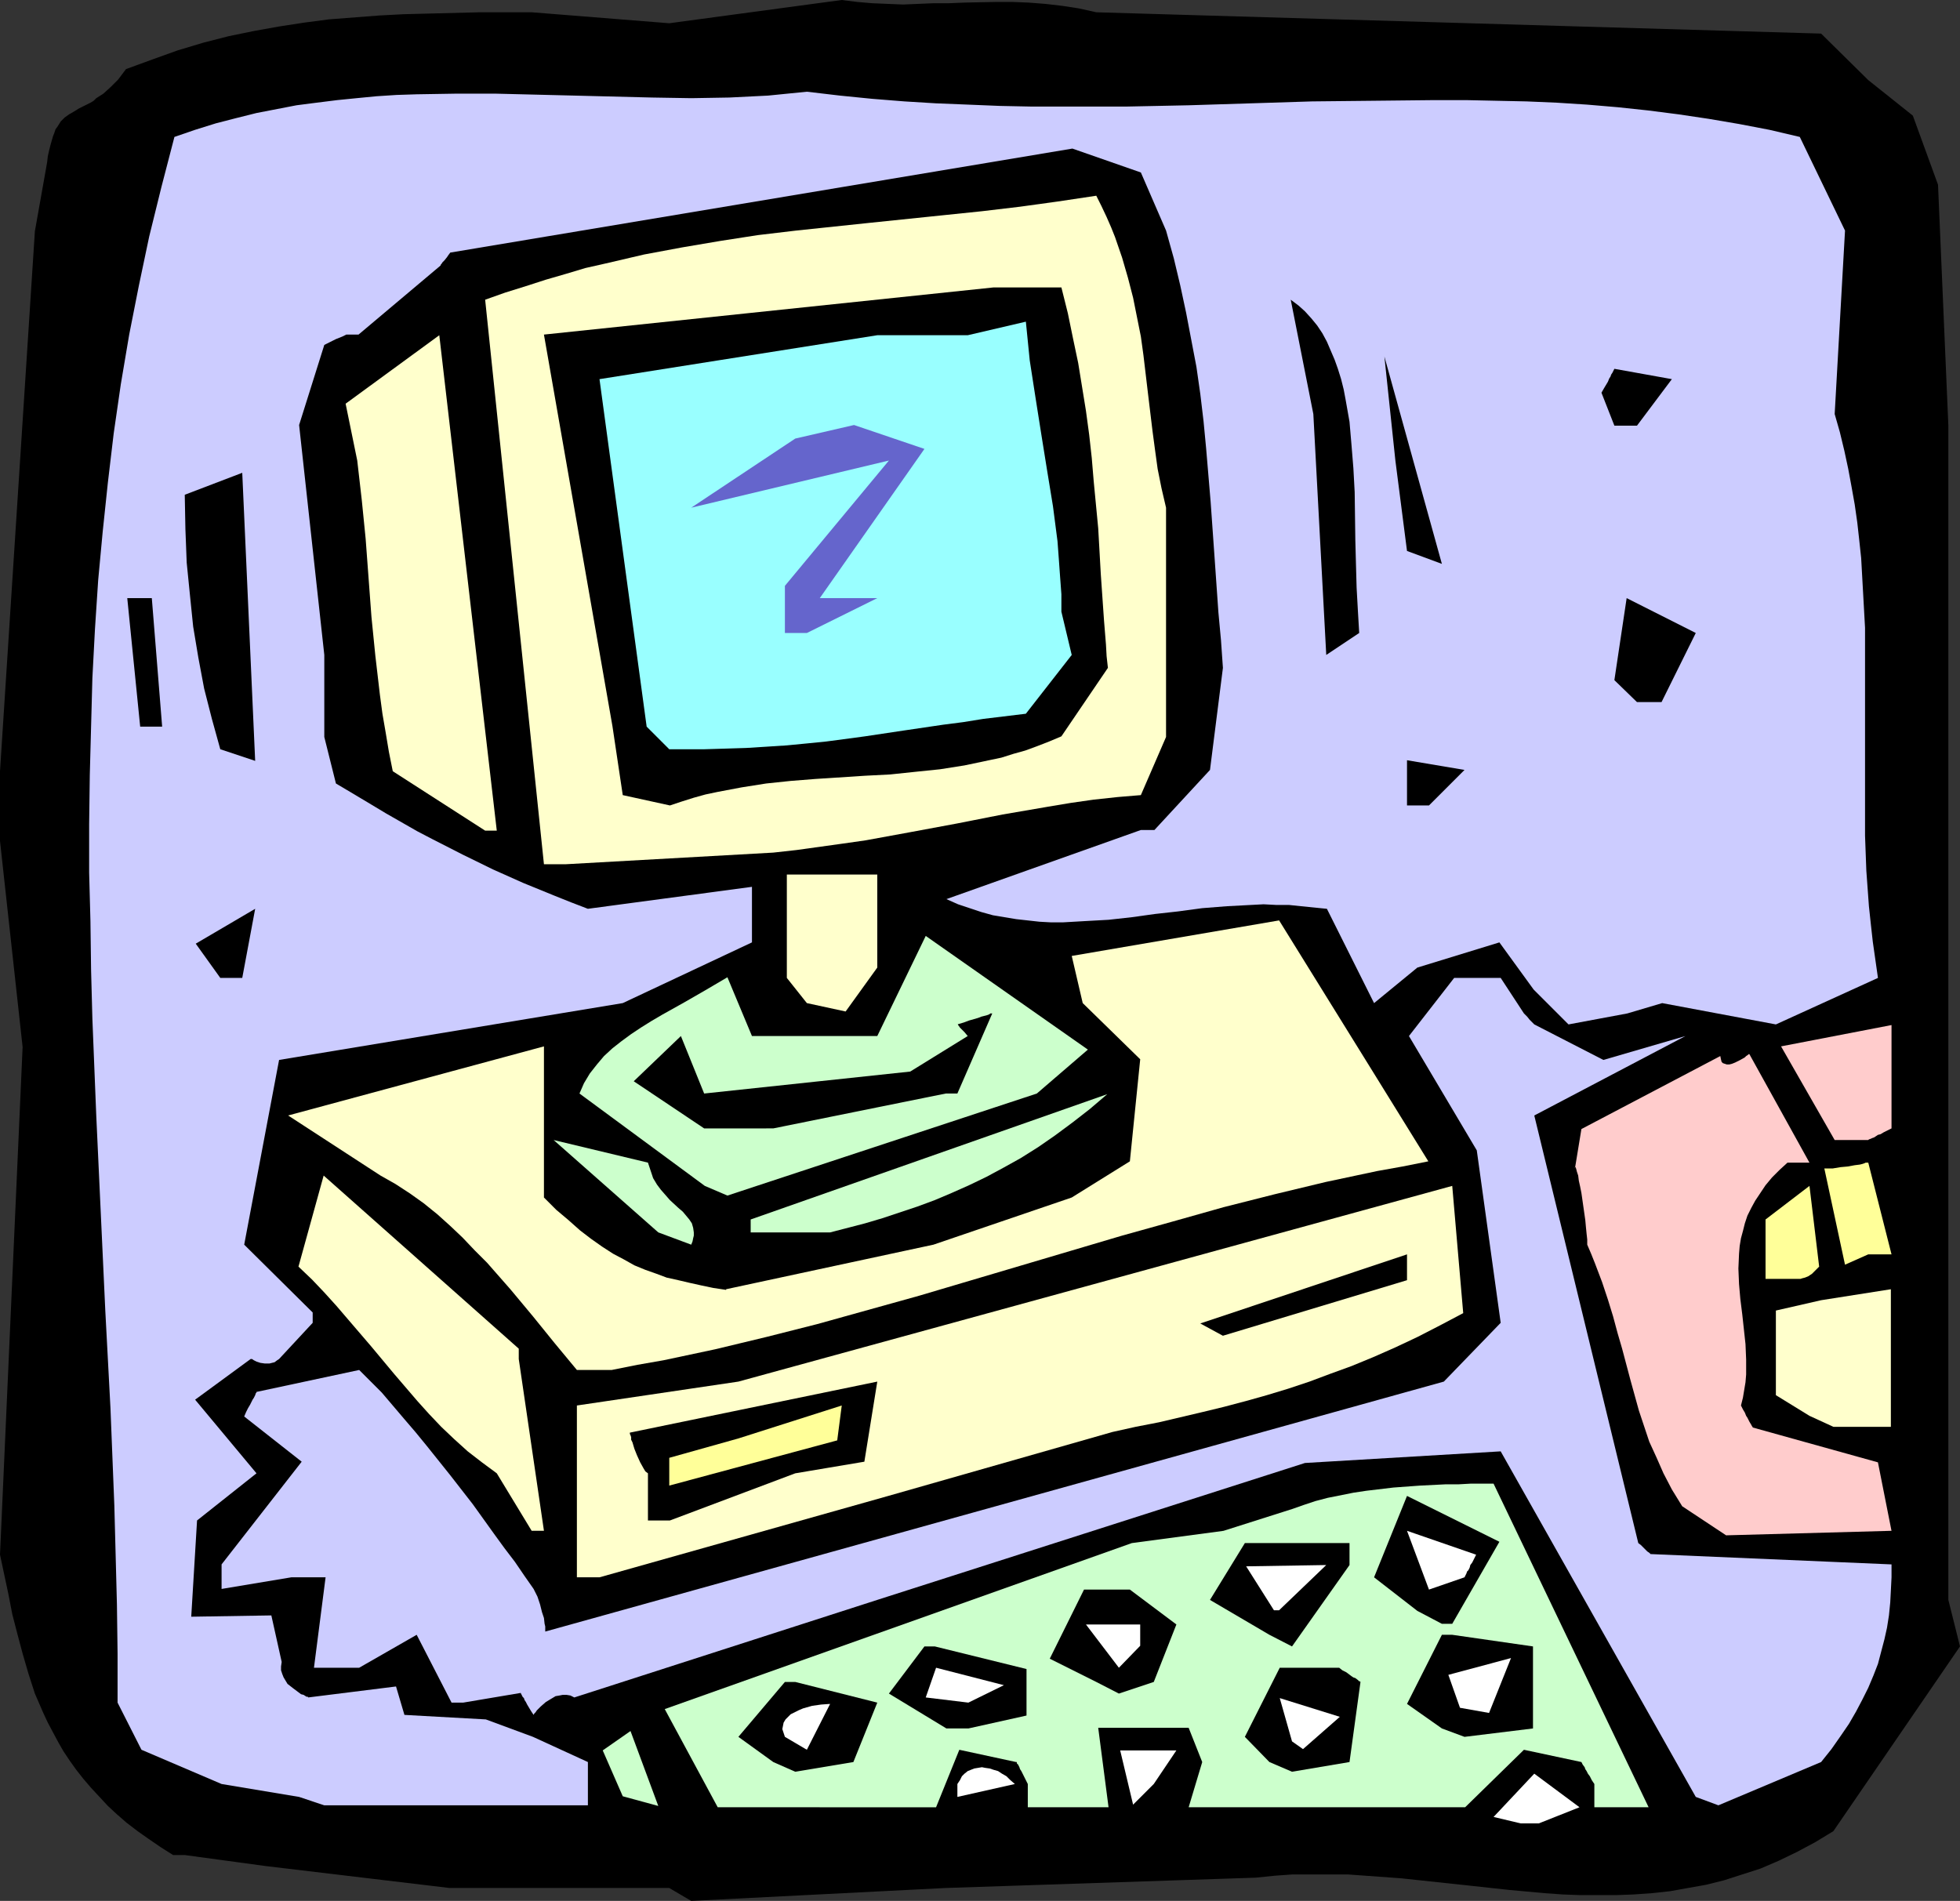
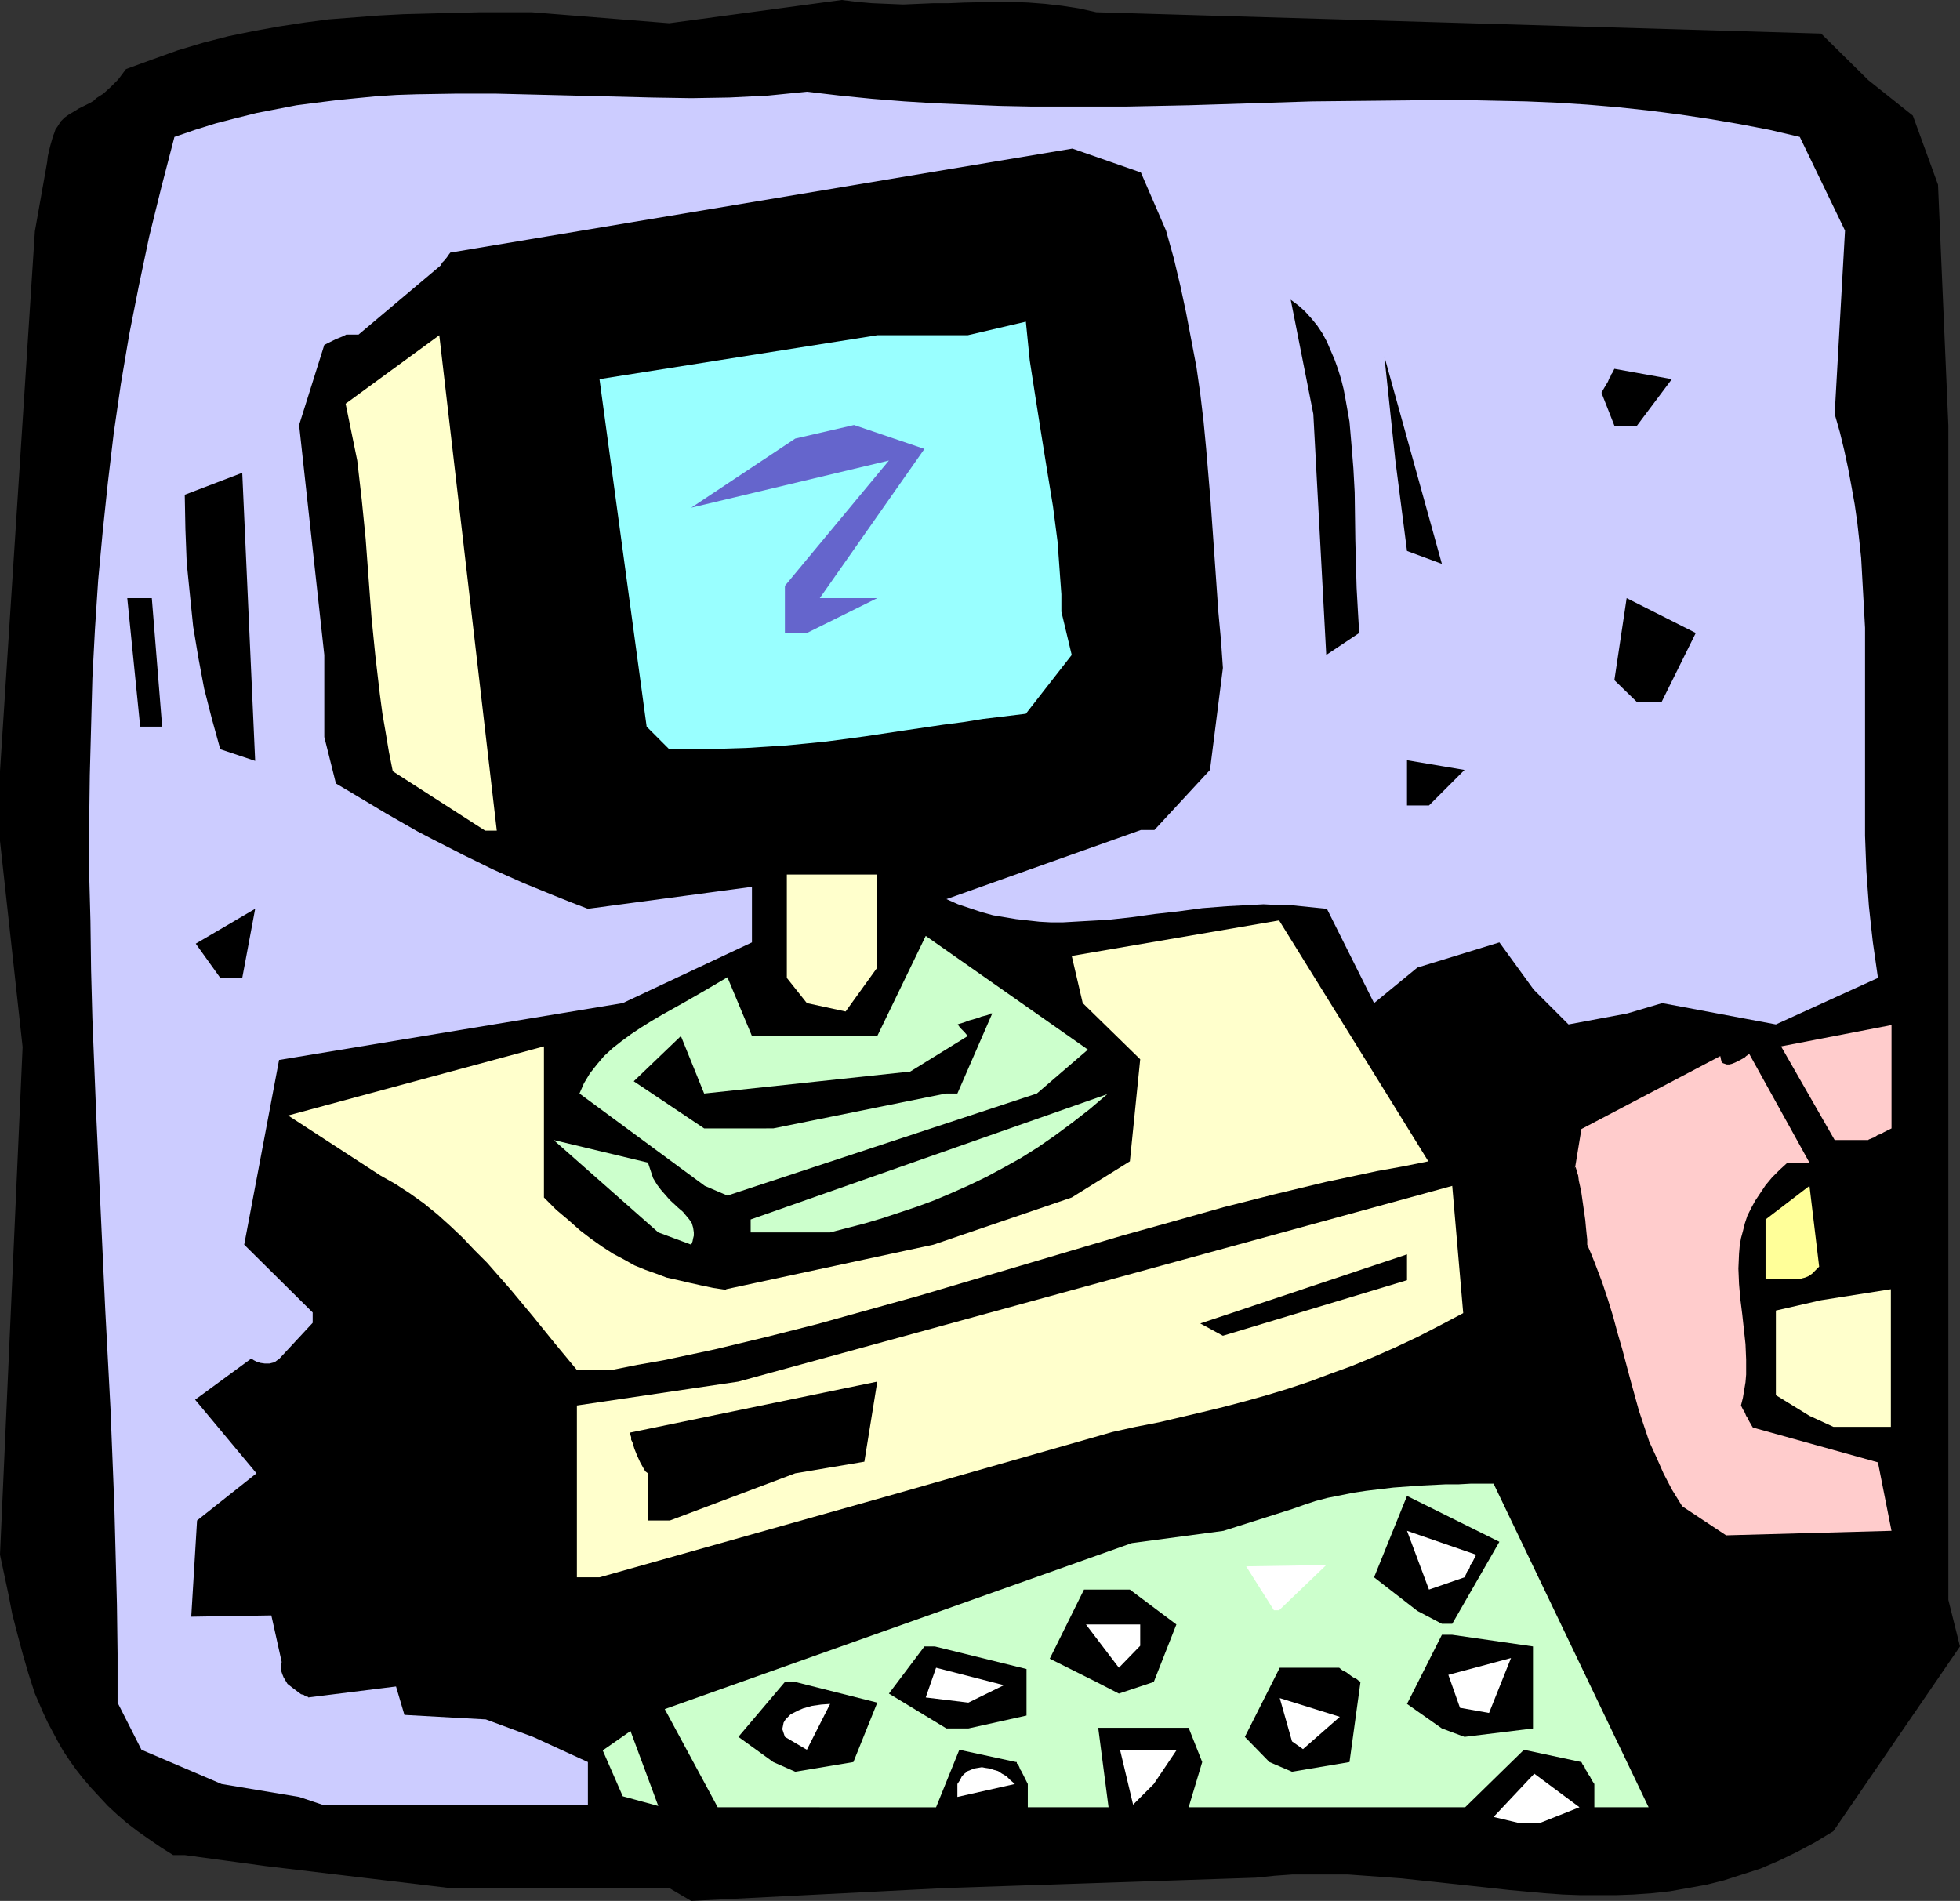
<svg xmlns="http://www.w3.org/2000/svg" xmlns:ns1="http://sodipodi.sourceforge.net/DTD/sodipodi-0.dtd" xmlns:ns2="http://www.inkscape.org/namespaces/inkscape" version="1.0" width="129.724mm" height="125.826mm" id="svg51" ns1:docname="Computer 26.wmf">
  <rect width="100%" height="100%" fill="#333333" stroke="none" />
  <ns1:namedview id="namedview51" pagecolor="#ffffff" bordercolor="#000000" borderopacity="0.25" ns2:showpageshadow="2" ns2:pageopacity="0.0" ns2:pagecheckerboard="0" ns2:deskcolor="#d1d1d1" ns2:document-units="mm" />
  <defs id="defs1">
    <pattern id="WMFhbasepattern" patternUnits="userSpaceOnUse" width="6" height="6" x="0" y="0" />
  </defs>
  <path style="fill:#000000;fill-opacity:1;fill-rule:evenodd;stroke:none" d="M 167.417,472.333 H 112.473 L 66.418,466.838 46.218,464.091 h -2.909 l -3.07,-1.939 -3.07,-2.101 -2.747,-1.939 -2.747,-2.101 -2.424,-2.101 -2.262,-2.101 -2.101,-2.262 -2.101,-2.262 -1.939,-2.262 -1.778,-2.262 -1.616,-2.262 -1.616,-2.424 -1.293,-2.262 -1.293,-2.424 -1.293,-2.424 -1.131,-2.424 L 8.726,423.693 7.11,418.684 5.656,413.675 4.363,408.827 3.07,403.818 2.101,398.808 0,388.951 5.656,261.94 0,210.392 V 192.94 L 8.726,57.85 11.797,40.56 l 0.162,-1.454 0.323,-1.454 0.323,-1.293 0.323,-1.131 0.323,-1.131 0.323,-0.808 0.323,-0.97 0.485,-0.646 0.808,-1.293 0.97,-0.97 1.131,-0.808 1.131,-0.646 1.293,-0.808 1.293,-0.646 1.616,-0.808 0.808,-0.485 0.646,-0.646 1.778,-1.131 1.778,-1.616 0.97,-0.97 0.97,-0.97 0.97,-1.293 0.97,-1.293 6.626,-2.424 6.302,-2.262 6.464,-1.939 6.302,-1.616 6.302,-1.293 6.302,-1.131 6.302,-0.97 6.141,-0.808 6.302,-0.485 6.302,-0.485 6.141,-0.323 6.302,-0.162 12.766,-0.323 h 12.928 L 167.417,5.817 210.565,0 l 3.878,0.485 3.717,0.323 3.878,0.162 3.878,0.162 7.595,-0.323 h 3.878 l 3.878,-0.162 7.918,-0.162 h 4.04 l 4.04,0.162 4.202,0.323 4.202,0.485 4.202,0.646 4.363,0.97 181.315,5.333 11.797,11.635 11.15,8.888 6.302,17.29 2.586,60.274 v 17.29 129.758 146.725 l 2.909,11.635 -31.674,46.215 -4.525,2.747 -4.525,2.424 -4.686,2.262 -4.525,1.939 -4.525,1.454 -4.525,1.454 -4.525,1.131 -4.525,0.808 -4.525,0.808 -4.525,0.485 -4.525,0.323 -4.363,0.162 h -4.525 -4.525 l -4.363,-0.162 -4.525,-0.323 -8.888,-0.808 -8.888,-0.97 -9.05,-0.97 -9.05,-0.97 -8.888,-0.646 -4.525,-0.323 h -4.525 -4.686 -4.525 l -4.525,0.323 -4.686,0.485 -77.568,2.585 -63.67,3.232 z" id="path1" />
  <path style="fill:#ffffff;fill-opacity:1;fill-rule:evenodd;stroke:none" d="m 380.406,456.173 -6.787,-1.616 10.181,-10.827 11.312,8.403 -10.181,4.04 z" id="path2" />
  <path style="fill:#ccffcc;fill-opacity:1;fill-rule:evenodd;stroke:none" d="m 406.908,452.134 h -8.08 v -5.817 l -0.646,-0.97 -0.485,-0.97 -0.485,-0.646 -0.323,-0.646 -0.323,-0.485 -0.162,-0.485 -0.485,-0.646 -0.162,-0.323 -0.162,-0.323 v 0 l -14.382,-3.07 -14.706,14.382 h -69.165 l 3.394,-11.311 -3.394,-8.564 h -22.624 l 2.586,19.876 h -20.2 v -5.817 l -0.485,-0.97 -0.485,-0.97 -0.323,-0.646 -0.323,-0.646 -0.323,-0.485 -0.162,-0.485 -0.323,-0.646 -0.323,-0.323 v -0.323 h -0.162 l -14.221,-3.07 -5.818,14.382 H 179.537 l -13.251,-24.562 116.837,-41.529 22.947,-3.07 17.291,-5.494 2.747,-0.97 2.909,-0.97 3.07,-0.808 3.232,-0.646 3.232,-0.646 3.232,-0.485 6.787,-0.808 6.626,-0.485 6.464,-0.323 h 3.232 l 2.909,-0.162 h 5.818 l 38.784,80.957 z" id="path3" />
  <path style="fill:#ccccff;fill-opacity:1;fill-rule:evenodd;stroke:none" d="M 74.821,449.548 55.429,446.316 35.39,437.752 29.411,425.956 v -12.281 l -0.162,-12.281 -0.323,-12.443 -0.323,-12.281 -0.97,-24.4 -1.293,-24.4 -1.131,-24.4 -1.131,-24.4 -0.97,-24.239 -0.323,-12.119 -0.162,-12.281 -0.323,-12.119 V 206.191 l 0.162,-12.281 0.323,-12.119 0.323,-12.119 0.646,-12.281 0.808,-12.281 1.131,-12.119 L 26.987,120.709 28.442,108.428 30.219,96.147 32.32,83.704 34.744,71.424 37.33,59.143 40.4,46.7 l 3.232,-12.443 5.171,-1.778 5.171,-1.616 5.01,-1.293 5.171,-1.293 5.01,-0.97 5.01,-0.97 5.01,-0.646 5.171,-0.646 4.848,-0.485 5.01,-0.485 5.01,-0.323 5.01,-0.162 9.858,-0.162 h 9.858 l 19.715,0.485 19.392,0.485 9.858,0.162 9.534,-0.162 9.696,-0.485 4.848,-0.485 4.848,-0.485 8.242,0.97 8.08,0.808 8.08,0.646 7.918,0.485 8.08,0.323 7.918,0.323 7.918,0.162 h 7.918 15.675 l 15.675,-0.323 15.514,-0.485 15.352,-0.485 15.514,-0.162 15.19,-0.162 h 7.757 l 15.19,0.323 7.595,0.323 7.595,0.485 7.595,0.646 7.595,0.808 7.595,0.97 7.595,1.131 7.595,1.293 7.595,1.454 7.595,1.778 11.312,23.431 -2.586,45.892 1.293,4.525 1.131,4.686 0.97,4.525 0.808,4.363 0.808,4.525 0.646,4.525 0.485,4.363 0.485,4.525 0.485,8.726 0.485,8.726 v 8.726 8.564 17.29 8.726 8.726 l 0.323,8.726 0.646,8.888 0.485,4.525 0.485,4.363 0.646,4.525 0.646,4.525 -25.533,11.635 -28.442,-5.333 -8.726,2.585 -14.706,2.747 -8.726,-8.726 -8.565,-11.796 -20.523,6.302 -10.827,8.888 -11.797,-23.592 -3.232,-0.323 -3.232,-0.323 -3.07,-0.323 h -3.232 l -3.07,-0.162 -3.07,0.162 -6.141,0.323 -6.141,0.485 -5.979,0.808 -5.818,0.646 -5.818,0.808 -5.818,0.646 -5.818,0.323 -5.656,0.323 h -2.909 l -2.909,-0.162 -2.909,-0.323 -2.909,-0.323 -2.909,-0.485 -2.909,-0.485 -2.909,-0.808 -2.909,-0.97 -2.909,-0.97 -2.909,-1.293 48.642,-17.29 h 3.394 l 13.898,-15.028 3.232,-25.531 -0.485,-6.948 -0.646,-6.948 -0.97,-13.897 -0.97,-13.735 -1.131,-13.412 -0.646,-6.787 -0.808,-6.787 -0.97,-6.787 -1.293,-6.787 -1.293,-6.787 -1.454,-6.787 -1.616,-6.787 -1.939,-6.948 -6.302,-14.543 -17.13,-5.979 -155.621,26.016 -0.485,0.646 -0.323,0.485 -0.646,0.808 -0.485,0.485 -0.323,0.485 -0.162,0.162 v 0.162 0 L 89.688,83.704 h -3.07 l -0.97,0.485 -0.808,0.323 -0.808,0.323 -0.646,0.323 -0.97,0.485 -0.646,0.323 -0.323,0.162 -0.323,0.162 v 0 l -6.302,20.037 6.302,57.527 v 20.522 l 2.909,11.635 4.363,2.585 4.04,2.424 4.04,2.424 7.918,4.525 3.717,1.939 7.595,3.878 7.595,3.717 7.595,3.393 7.918,3.232 4.04,1.616 4.202,1.616 41.046,-5.494 v 13.897 l -32.32,15.19 -85.971,14.22 -8.726,46.215 17.13,16.967 v 2.585 l -8.403,9.049 -0.485,0.323 -0.646,0.485 -0.646,0.162 -0.646,0.162 h -1.131 l -1.131,-0.162 -0.97,-0.323 -0.646,-0.323 -0.485,-0.323 h -0.162 -0.162 l -13.898,10.18 15.352,18.421 -14.867,11.796 -1.454,24.077 20.038,-0.323 2.586,11.635 -0.162,1.131 v 0.97 l 0.323,0.97 0.323,0.808 0.485,0.808 0.485,0.808 1.454,1.131 1.293,0.97 0.646,0.485 0.646,0.162 0.485,0.323 0.323,0.162 h 0.323 v 0.162 l 21.978,-2.747 2.101,7.11 20.362,1.131 11.797,4.363 13.736,6.302 v 10.827 H 81.123 Z" id="path4" />
  <path style="fill:#ccffcc;fill-opacity:1;fill-rule:evenodd;stroke:none" d="m 150.773,437.913 6.949,-4.848 6.949,18.745 -8.888,-2.424 z" id="path5" />
  <path style="fill:#ffffff;fill-opacity:1;fill-rule:evenodd;stroke:none" d="m 239.491,446.316 0.646,-0.97 0.485,-0.97 0.646,-0.646 0.808,-0.646 0.808,-0.323 0.808,-0.323 0.97,-0.162 0.97,-0.162 0.808,0.162 1.131,0.162 0.97,0.323 1.131,0.323 0.97,0.646 1.131,0.646 0.97,0.97 1.131,0.97 -14.382,3.232 z" id="path6" />
-   <path style="fill:#ccccff;fill-opacity:1;fill-rule:evenodd;stroke:none" d="m 424.2,449.548 -48.803,-86.452 -48.965,2.909 -106.494,34.096 -76.275,24.562 -0.97,-0.485 -0.97,-0.162 h -0.97 l -0.808,0.162 -0.97,0.162 -0.808,0.485 -1.616,0.97 -1.293,1.131 -0.485,0.485 -0.485,0.485 -0.323,0.485 -0.323,0.323 -0.162,0.323 v 0 l -0.646,-0.97 -0.485,-0.808 -0.485,-0.808 -0.323,-0.646 -0.323,-0.485 -0.162,-0.485 -0.323,-0.323 -0.162,-0.323 -0.162,-0.323 -0.162,-0.323 v 0 l -14.382,2.424 h -2.909 l -8.726,-16.967 -14.382,8.241 H 78.538 l 2.909,-22.623 h -8.565 l -17.453,2.909 v -6.14 L 75.467,365.682 61.085,354.371 l 0.485,-1.131 0.485,-0.97 0.485,-0.808 0.323,-0.646 0.323,-0.646 0.323,-0.485 0.162,-0.323 0.162,-0.323 0.162,-0.485 0.162,-0.162 v -0.162 l 25.694,-5.494 2.747,2.747 2.909,2.909 2.747,3.232 2.747,3.232 2.909,3.393 2.909,3.555 5.818,7.272 5.656,7.272 5.333,7.433 2.586,3.555 2.586,3.393 2.424,3.555 2.262,3.232 0.97,1.939 0.646,1.939 0.485,1.939 0.485,1.454 0.162,1.454 0.162,0.646 v 0.323 0.485 0.485 l 224.785,-62.536 14.221,-14.705 -5.979,-43.145 -16.968,-28.602 11.312,-14.543 h 11.635 l 5.818,8.888 0.808,0.808 0.646,0.808 0.485,0.485 0.323,0.323 0.162,0.162 0.162,0.162 17.291,8.888 20.523,-5.979 -37.814,19.876 26.018,106.974 0.646,0.485 0.323,0.323 0.808,0.808 0.485,0.485 0.485,0.323 0.162,0.162 v 0 l 0.162,0.162 60.277,2.585 v 3.232 l -0.162,3.232 -0.162,3.07 -0.323,3.232 -0.485,3.07 -0.646,2.909 -0.808,3.07 -0.808,3.07 -1.131,2.909 -1.293,3.07 -1.454,2.909 -1.616,3.07 -1.778,3.07 -2.101,3.07 -2.262,3.232 -2.586,3.232 -25.694,10.827 z" id="path7" />
  <path style="fill:#ffffff;fill-opacity:1;fill-rule:evenodd;stroke:none" d="m 283.446,451.487 -3.232,-13.574 h 14.059 l -5.656,8.403 z" id="path8" />
  <path style="fill:#000000;fill-opacity:1;fill-rule:evenodd;stroke:none" d="m 193.435,440.822 -8.726,-6.302 11.635,-13.735 h 2.586 l 20.523,5.171 -5.979,14.866 -14.544,2.424 z" id="path9" />
  <path style="fill:#000000;fill-opacity:1;fill-rule:evenodd;stroke:none" d="m 317.544,440.822 -6.141,-6.302 8.726,-17.29 h 14.867 l 0.808,0.646 0.97,0.485 0.646,0.485 0.646,0.485 0.485,0.323 0.485,0.162 0.646,0.485 0.323,0.323 h 0.162 l 0.162,0.162 -2.747,20.037 -14.382,2.424 z" id="path10" />
  <path style="fill:#ffffff;fill-opacity:1;fill-rule:evenodd;stroke:none" d="m 196.344,434.52 -0.323,-0.97 -0.323,-0.97 0.162,-0.808 0.162,-0.808 0.485,-0.808 0.646,-0.646 0.646,-0.646 0.97,-0.485 0.97,-0.485 1.131,-0.485 2.262,-0.646 2.262,-0.323 2.262,-0.162 -5.818,11.473 z" id="path11" />
  <path style="fill:#ffffff;fill-opacity:1;fill-rule:evenodd;stroke:none" d="m 323.2,435.651 -3.07,-10.827 15.029,4.686 -9.211,8.08 z" id="path12" />
  <path style="fill:#000000;fill-opacity:1;fill-rule:evenodd;stroke:none" d="m 236.744,432.419 -14.382,-8.726 8.888,-11.796 h 2.586 l 22.947,5.656 v 11.635 l -14.544,3.232 z" id="path13" />
  <path style="fill:#000000;fill-opacity:1;fill-rule:evenodd;stroke:none" d="m 360.691,432.419 -8.726,-6.14 8.726,-17.29 h 2.586 l 20.2,2.909 v 20.522 l -17.13,2.101 z" id="path14" />
  <path style="fill:#ffffff;fill-opacity:1;fill-rule:evenodd;stroke:none" d="m 231.573,424.663 2.586,-7.433 16.968,4.363 -8.888,4.363 z" id="path15" />
  <path style="fill:#ffffff;fill-opacity:1;fill-rule:evenodd;stroke:none" d="m 365.216,427.248 -2.909,-8.241 15.675,-4.201 -5.494,13.735 z" id="path16" />
  <path style="fill:#000000;fill-opacity:1;fill-rule:evenodd;stroke:none" d="m 274.235,420.785 -11.635,-5.817 8.565,-17.29 h 11.474 l 11.635,8.726 -5.656,14.382 -8.726,2.909 z" id="path17" />
  <path style="fill:#ffffff;fill-opacity:1;fill-rule:evenodd;stroke:none" d="m 279.891,417.23 -8.242,-10.827 h 13.574 v 5.333 z" id="path18" />
-   <path style="fill:#000000;fill-opacity:1;fill-rule:evenodd;stroke:none" d="m 317.544,408.989 -14.867,-8.726 8.726,-14.22 h 3.07 23.109 v 5.494 l -14.382,20.361 z" id="path19" />
  <path style="fill:#000000;fill-opacity:1;fill-rule:evenodd;stroke:none" d="m 354.55,403.01 -10.827,-8.403 8.242,-20.361 23.109,11.473 -11.797,20.522 h -2.586 z" id="path20" />
  <path style="fill:#ffffff;fill-opacity:1;fill-rule:evenodd;stroke:none" d="m 318.675,402.848 -6.949,-10.988 20.038,-0.323 -11.797,11.311 z" id="path21" />
  <path style="fill:#ffffff;fill-opacity:1;fill-rule:evenodd;stroke:none" d="m 357.459,397.677 -5.494,-14.705 17.291,5.979 -0.485,0.97 -0.485,0.97 -0.485,0.646 -0.162,0.646 -0.323,0.646 -0.323,0.323 -0.162,0.485 -0.162,0.323 -0.162,0.323 -0.162,0.323 v 0 z" id="path22" />
  <path style="fill:#ffffcc;fill-opacity:1;fill-rule:evenodd;stroke:none" d="m 144.309,394.607 v -42.983 l 40.4,-5.979 178.568,-48.962 2.747,31.834 -5.818,3.07 -5.656,2.909 -5.494,2.585 -5.494,2.424 -5.494,2.262 -5.333,1.939 -5.171,1.939 -5.333,1.778 -5.333,1.616 -5.171,1.454 -5.494,1.454 -5.333,1.293 -5.494,1.293 -5.494,1.293 -5.818,1.131 -5.818,1.293 -56.075,15.998 -72.235,20.361 z" id="path23" />
  <path style="fill:#ffcccc;fill-opacity:1;fill-rule:evenodd;stroke:none" d="m 420.806,376.832 -1.293,-2.101 -1.293,-2.101 -2.101,-4.04 -1.778,-4.04 -1.778,-3.878 -1.293,-3.878 -1.293,-3.878 -2.101,-7.595 -2.101,-7.918 -1.131,-3.878 -1.131,-4.201 -1.293,-4.201 -1.454,-4.363 -1.778,-4.686 -0.97,-2.424 -0.97,-2.262 v -1.293 l -0.162,-1.454 -0.162,-1.616 -0.162,-1.778 -0.485,-3.393 -0.485,-3.393 -0.323,-1.616 -0.323,-1.454 -0.162,-1.293 -0.323,-0.97 -0.162,-0.646 -0.162,-0.485 v 0 h -0.162 v 0.323 l 1.616,-9.857 34.744,-18.26 0.162,0.808 0.162,0.646 0.323,0.323 0.485,0.162 0.485,0.162 h 0.646 l 0.646,-0.162 0.808,-0.323 1.293,-0.646 1.131,-0.646 0.323,-0.323 0.485,-0.323 0.162,-0.162 h 0.162 l 15.029,27.147 h -5.494 l -1.939,1.778 -1.939,1.939 -1.616,1.939 -1.293,1.939 -1.293,1.939 -0.97,1.778 -0.97,1.939 -0.646,1.939 -0.485,1.939 -0.485,1.778 -0.323,1.939 -0.162,1.939 -0.162,3.717 0.162,3.878 0.323,3.717 0.485,3.878 0.808,7.433 0.162,3.878 v 3.717 l -0.162,1.939 -0.323,1.939 -0.323,1.939 -0.485,1.939 0.485,0.97 0.485,0.808 0.323,0.808 0.323,0.485 0.323,0.646 0.162,0.323 0.485,0.808 0.162,0.323 0.162,0.162 v 0.162 l 31.35,8.726 3.394,17.129 -41.37,1.131 z" id="path24" />
-   <path style="fill:#ffffcc;fill-opacity:1;fill-rule:evenodd;stroke:none" d="m 132.997,382.972 -8.726,-14.382 -3.717,-2.747 -3.555,-2.747 -3.394,-3.07 -3.232,-3.07 -3.07,-3.232 -2.909,-3.232 -5.818,-6.787 -5.656,-6.787 -5.818,-6.787 -2.909,-3.393 -3.07,-3.393 -3.07,-3.232 -3.394,-3.232 6.302,-22.784 48.803,43.307 v 2.585 l 6.302,42.983 z" id="path25" />
  <path style="fill:#000000;fill-opacity:1;fill-rule:evenodd;stroke:none" d="m 162.085,380.387 v -11.796 l -0.646,-0.485 -0.485,-0.808 -0.808,-1.454 -0.808,-1.778 -0.646,-1.616 -0.485,-1.616 -0.323,-0.646 v -0.646 l -0.162,-0.485 -0.162,-0.323 v -0.323 0 l 61.893,-12.766 -3.232,20.037 -17.291,2.909 -31.35,11.796 z" id="path26" />
-   <path style="fill:#ffff99;fill-opacity:1;fill-rule:evenodd;stroke:none" d="m 167.417,371.661 v -6.948 l 17.291,-4.848 25.856,-8.241 -1.131,8.726 z" id="path27" />
+   <path style="fill:#ffff99;fill-opacity:1;fill-rule:evenodd;stroke:none" d="m 167.417,371.661 v -6.948 z" id="path27" />
  <path style="fill:#ffffcc;fill-opacity:1;fill-rule:evenodd;stroke:none" d="m 452.641,354.209 -8.403,-5.171 v -21.169 l 11.312,-2.585 17.453,-2.747 v 34.419 h -14.382 z" id="path28" />
  <path style="fill:#ffffcc;fill-opacity:1;fill-rule:evenodd;stroke:none" d="m 144.309,342.736 -5.494,-6.625 -5.494,-6.787 -5.656,-6.787 -5.818,-6.625 -3.07,-3.07 -3.07,-3.232 -3.07,-2.909 -3.232,-2.909 -3.394,-2.747 -3.394,-2.424 -3.717,-2.424 -3.717,-2.101 -23.109,-15.028 63.994,-17.29 V 299.591 l 3.07,3.07 3.07,2.585 2.909,2.585 2.747,2.101 2.747,1.939 2.747,1.778 2.747,1.454 2.586,1.454 2.747,1.131 2.747,0.97 2.586,0.97 2.909,0.646 2.747,0.646 2.909,0.646 3.07,0.646 3.232,0.485 v -0.162 l 51.874,-11.15 34.582,-11.796 14.544,-9.049 2.586,-25.531 -14.382,-14.058 -2.747,-11.796 51.874,-8.888 23.432,37.812 13.898,22.461 -6.464,1.293 -6.302,1.131 -12.928,2.747 -12.766,3.07 -12.766,3.232 -12.605,3.555 -12.766,3.555 -50.742,15.028 -12.766,3.555 -12.766,3.555 -12.766,3.232 -12.766,3.07 -12.928,2.747 -6.464,1.131 -6.464,1.293 z" id="path29" />
  <path style="fill:#000000;fill-opacity:1;fill-rule:evenodd;stroke:none" d="m 300.252,331.101 51.712,-17.29 v 6.464 l -46.056,13.897 z" id="path30" />
  <path style="fill:#ffff99;fill-opacity:1;fill-rule:evenodd;stroke:none" d="m 441.652,319.952 v -14.866 l 10.989,-8.403 2.424,20.199 -0.97,0.97 -0.808,0.808 -0.97,0.646 -0.808,0.323 -0.646,0.162 -0.485,0.162 h -0.323 v 0 z" id="path31" />
-   <path style="fill:#ffff99;fill-opacity:1;fill-rule:evenodd;stroke:none" d="m 461.529,316.397 -5.171,-24.077 h 2.101 l 1.939,-0.323 1.778,-0.162 1.778,-0.323 1.293,-0.162 0.646,-0.162 0.485,-0.162 0.323,-0.162 h 0.323 0.162 0.162 l 5.818,22.946 h -5.818 z" id="path32" />
  <path style="fill:#ccffcc;fill-opacity:1;fill-rule:evenodd;stroke:none" d="m 164.67,308.317 -26.179,-23.108 23.594,5.656 0.646,1.939 0.646,1.939 0.97,1.616 0.97,1.293 1.131,1.293 1.131,1.293 2.101,1.939 1.131,0.97 0.808,0.97 0.808,0.97 0.646,0.97 0.323,1.131 0.162,1.131 v 0.808 l -0.162,0.646 -0.162,0.808 -0.323,0.808 z" id="path33" />
  <path style="fill:#ccffcc;fill-opacity:1;fill-rule:evenodd;stroke:none" d="m 187.779,305.085 89.203,-31.349 -4.363,3.717 -4.363,3.393 -4.363,3.232 -4.202,2.909 -4.363,2.747 -4.363,2.424 -4.202,2.262 -4.363,2.101 -4.363,1.939 -4.202,1.778 -4.363,1.616 -4.363,1.454 -4.363,1.454 -4.363,1.293 -8.726,2.262 h -19.877 z" id="path34" />
  <path style="fill:#ccffcc;fill-opacity:1;fill-rule:evenodd;stroke:none" d="m 176.305,296.682 -31.35,-23.108 1.131,-2.585 1.454,-2.424 1.778,-2.262 1.778,-2.101 2.101,-1.939 2.262,-1.778 2.424,-1.778 2.424,-1.616 2.586,-1.616 2.747,-1.616 5.494,-3.07 5.333,-3.07 5.494,-3.232 6.141,14.705 h 28.118 3.232 l 12.12,-25.047 40.562,28.44 -12.766,10.988 -77.406,25.531 z" id="path35" />
  <path style="fill:#ffcccc;fill-opacity:1;fill-rule:evenodd;stroke:none" d="m 458.943,285.209 -13.413,-23.431 27.634,-5.333 v 25.855 l -0.97,0.485 -0.97,0.485 -0.808,0.485 -0.646,0.162 -0.485,0.323 -0.485,0.323 -0.485,0.162 -0.323,0.162 -0.485,0.162 -0.162,0.162 v 0 z" id="path36" />
  <path style="fill:#000000;fill-opacity:1;fill-rule:evenodd;stroke:none" d="M 187.779,282.301 H 176.144 l -17.614,-11.796 11.797,-11.311 5.818,14.382 51.55,-5.494 14.382,-8.888 -0.808,-0.97 -0.646,-0.646 -0.485,-0.485 -0.323,-0.485 -0.162,-0.162 v -0.162 h -0.162 l 1.616,-0.485 1.293,-0.485 1.131,-0.323 1.131,-0.323 0.808,-0.323 0.646,-0.162 0.646,-0.162 0.485,-0.162 0.323,-0.162 0.162,-0.162 h 0.485 v 0 l -8.726,20.037 h -2.909 l -43.147,8.726 z" id="path37" />
  <path style="fill:#ffffcc;fill-opacity:1;fill-rule:evenodd;stroke:none" d="m 201.838,250.952 -5.01,-6.302 v -25.855 h 22.624 v 23.269 l -7.918,10.988 z" id="path38" />
  <path style="fill:#000000;fill-opacity:1;fill-rule:evenodd;stroke:none" d="m 55.106,244.65 -6.141,-8.564 14.867,-8.726 -3.232,17.29 z" id="path39" />
-   <path style="fill:#ffffcc;fill-opacity:1;fill-rule:evenodd;stroke:none" d="m 136.067,216.21 -14.706,-141.231 5.01,-1.778 5.171,-1.616 5.01,-1.616 5.01,-1.454 4.848,-1.454 5.01,-1.131 4.848,-1.131 4.848,-1.131 9.534,-1.778 9.534,-1.616 9.373,-1.454 9.534,-1.131 18.422,-1.939 18.746,-1.939 9.373,-0.97 9.534,-1.131 9.373,-1.293 9.696,-1.454 1.293,2.585 1.293,2.747 1.131,2.585 0.97,2.424 1.778,5.171 1.454,5.009 1.293,5.009 0.97,4.848 0.97,4.848 0.646,4.686 1.131,9.534 1.131,9.372 0.646,4.848 0.646,4.686 0.97,4.848 1.131,4.848 v 17.129 40.236 l -6.302,14.543 -5.818,0.485 -5.979,0.646 -5.656,0.808 -5.818,0.97 -11.312,1.939 -11.474,2.262 -11.312,2.101 -11.474,2.101 -5.656,0.808 -5.818,0.808 -5.818,0.808 -5.818,0.646 -51.874,2.909 z" id="path40" />
  <path style="fill:#ffffcc;fill-opacity:1;fill-rule:evenodd;stroke:none" d="m 121.361,207.807 -23.109,-14.866 -0.97,-4.848 -0.808,-4.848 -0.808,-4.686 -0.646,-4.848 -1.131,-9.695 -0.97,-9.695 -1.454,-19.553 -0.97,-9.695 -1.131,-9.857 -2.909,-14.22 23.432,-17.129 14.382,123.941 z" id="path41" />
  <path style="fill:#000000;fill-opacity:1;fill-rule:evenodd;stroke:none" d="M 155.782,198.919 153.197,181.629 136.067,83.704 248.541,71.908 h 16.968 l 1.616,6.464 1.293,6.302 1.293,6.14 0.97,5.979 0.97,5.979 0.808,5.979 0.646,5.817 0.485,5.817 1.131,11.796 0.646,11.473 0.808,11.635 0.485,5.979 0.162,2.909 0.323,2.909 -11.635,17.129 -3.07,1.293 -2.909,1.131 -3.07,1.131 -2.909,0.808 -3.07,0.97 -3.07,0.646 -6.141,1.293 -6.141,0.97 -6.302,0.646 -6.141,0.646 -6.302,0.323 -12.443,0.808 -6.141,0.485 -6.141,0.646 -6.141,0.97 -5.979,1.131 -3.07,0.646 -2.909,0.808 -3.07,0.97 -2.909,0.97 z" id="path42" />
  <path style="fill:#000000;fill-opacity:1;fill-rule:evenodd;stroke:none" d="m 351.964,201.505 v -11.311 l 14.382,2.424 -8.888,8.888 z" id="path43" />
  <path style="fill:#000000;fill-opacity:1;fill-rule:evenodd;stroke:none" d="m 55.106,187.446 -2.101,-7.595 -1.939,-7.595 -1.454,-7.756 -1.293,-7.756 -0.808,-7.918 -0.808,-8.08 -0.323,-8.403 -0.162,-8.564 14.382,-5.494 3.232,72.07 z" id="path44" />
  <path style="fill:#99ffff;fill-opacity:1;fill-rule:evenodd;stroke:none" d="m 167.417,187.446 -5.656,-5.656 -11.797,-86.936 69.488,-10.988 h 22.624 l 14.544,-3.393 0.485,4.848 0.485,4.848 1.454,9.372 1.454,9.211 1.454,9.049 1.454,8.888 1.131,8.726 0.323,4.363 0.323,4.525 0.323,4.363 v 4.363 l 2.586,10.827 -11.474,14.705 -5.333,0.646 -5.333,0.646 -5.01,0.808 -5.01,0.646 -9.858,1.454 -9.696,1.454 -9.696,1.293 -4.848,0.485 -5.01,0.485 -5.01,0.323 -5.171,0.323 -5.171,0.162 -5.333,0.162 z" id="path45" />
  <path style="fill:#000000;fill-opacity:1;fill-rule:evenodd;stroke:none" d="m 35.067,181.791 -3.232,-32.157 h 6.141 l 2.586,32.157 z" id="path46" />
  <path style="fill:#000000;fill-opacity:1;fill-rule:evenodd;stroke:none" d="m 409.494,175.65 -5.656,-5.494 3.07,-20.522 17.291,8.726 -8.565,17.29 z" id="path47" />
  <path style="fill:#000000;fill-opacity:1;fill-rule:evenodd;stroke:none" d="m 331.764,163.854 -3.232,-60.274 -5.656,-28.602 1.939,1.454 1.616,1.454 1.616,1.778 1.454,1.778 1.293,1.939 1.131,2.101 0.97,2.262 0.97,2.262 0.808,2.262 0.808,2.585 0.646,2.585 0.485,2.585 0.485,2.747 0.485,2.747 0.485,5.656 0.485,5.979 0.323,5.979 0.162,11.958 0.162,6.14 0.162,5.817 0.323,5.817 0.323,5.494 z" id="path48" />
  <path style="fill:#6565cc;fill-opacity:1;fill-rule:evenodd;stroke:none" d="m 196.344,158.36 v -11.796 l 26.018,-31.349 -49.45,11.796 26.018,-17.29 14.706,-3.393 17.614,5.979 -26.179,37.328 h 14.382 l -17.614,8.726 z" id="path49" />
  <path style="fill:#000000;fill-opacity:1;fill-rule:evenodd;stroke:none" d="m 351.964,137.838 -2.909,-22.623 -2.747,-26.016 14.382,51.871 z" id="path50" />
  <path style="fill:#000000;fill-opacity:1;fill-rule:evenodd;stroke:none" d="m 403.838,106.489 -3.232,-8.241 0.646,-1.131 0.485,-0.808 0.485,-0.808 0.323,-0.808 0.323,-0.485 0.162,-0.485 0.323,-0.485 0.162,-0.323 0.162,-0.323 0.162,-0.323 v 0 l 14.382,2.585 -8.726,11.635 z" id="path51" />
</svg>